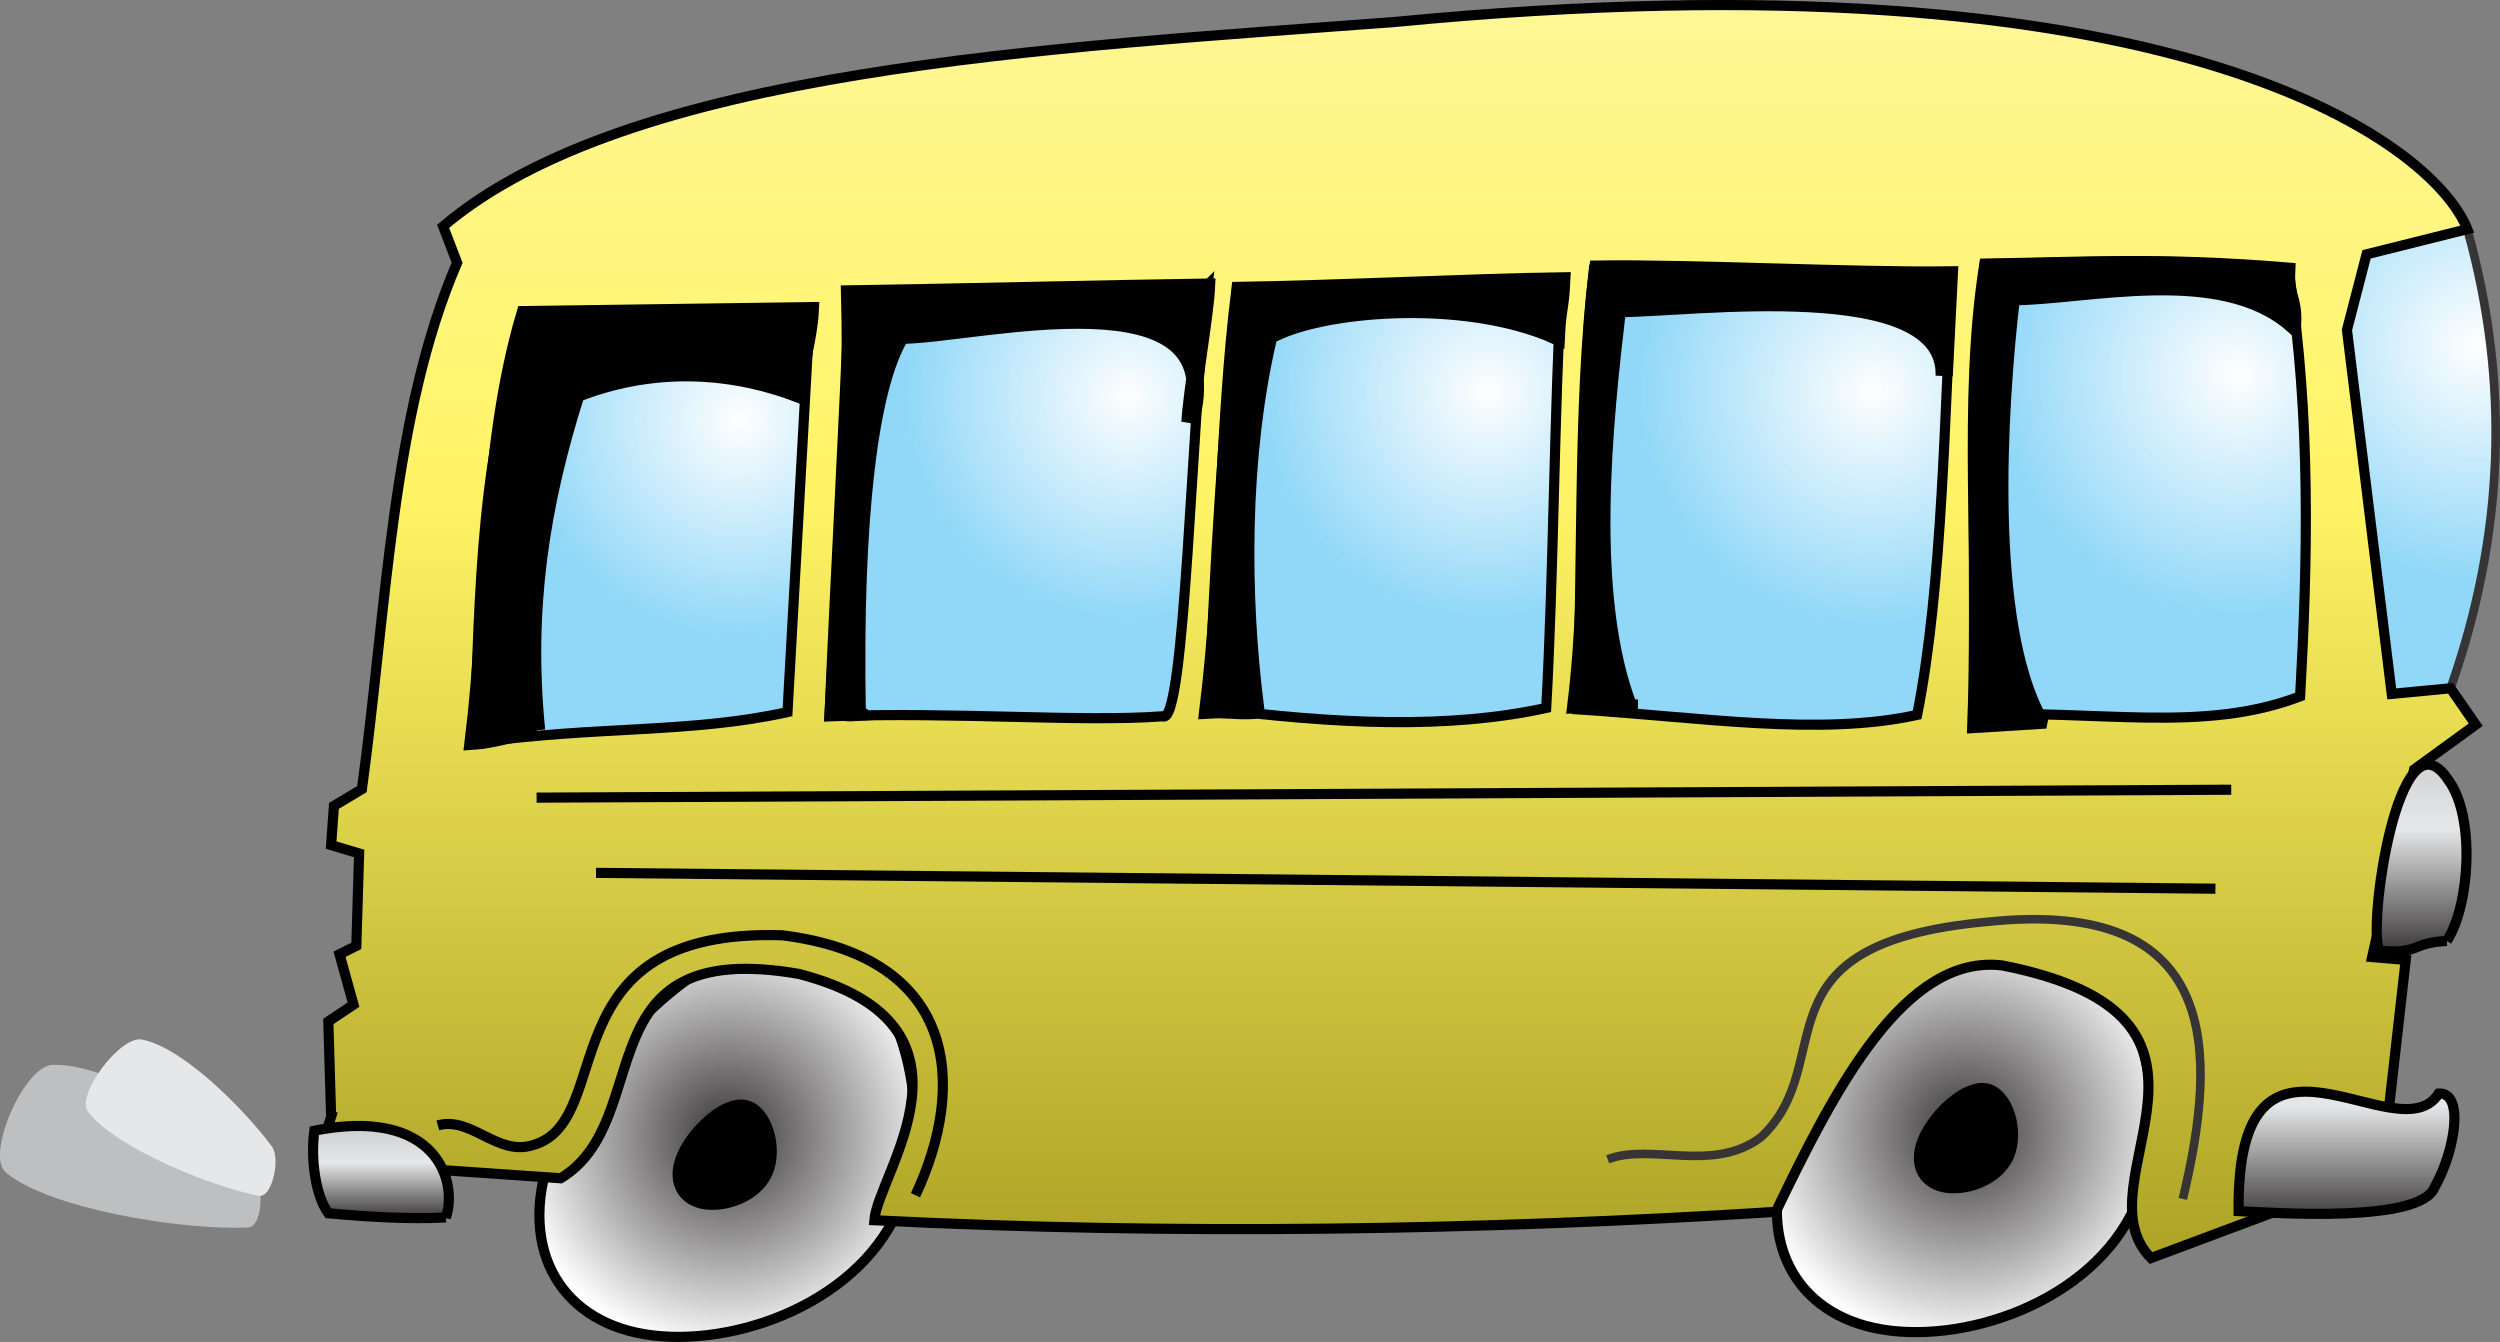
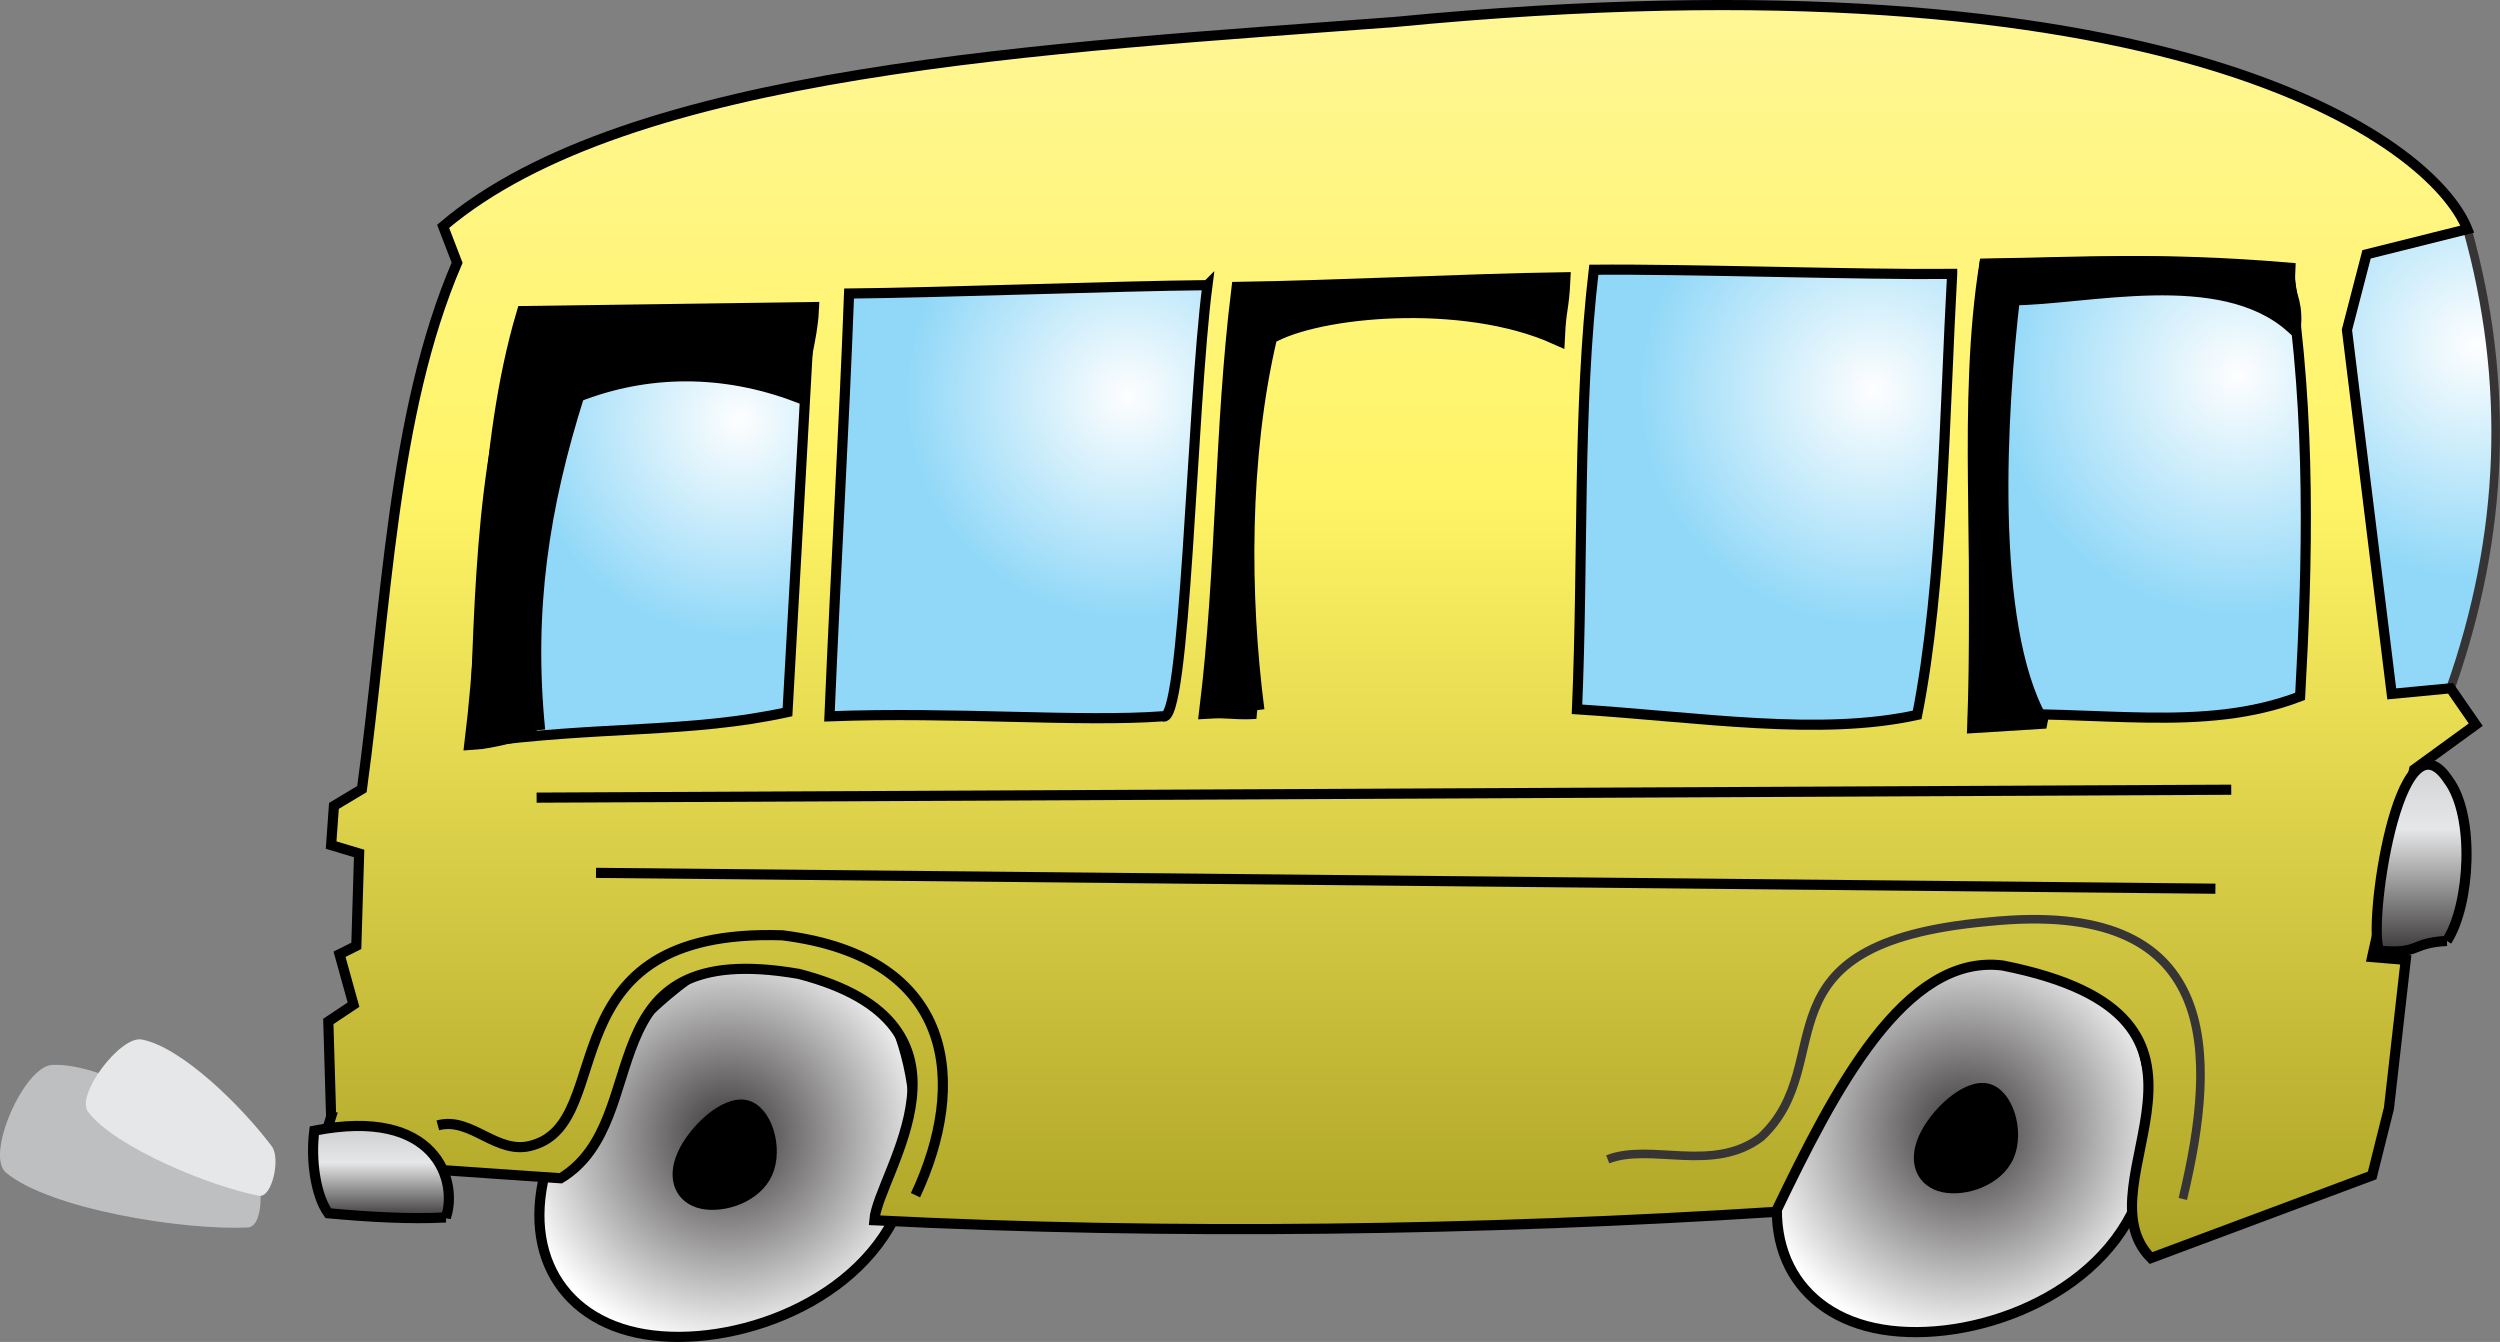
<svg xmlns="http://www.w3.org/2000/svg" xmlns:ns1="http://sodipodi.sourceforge.net/DTD/sodipodi-0.dtd" xmlns:ns2="http://www.inkscape.org/namespaces/inkscape" xmlns:xlink="http://www.w3.org/1999/xlink" xml:space="preserve" width="515.139" height="276.519" style="fill-rule:evenodd" viewBox="0 0 145.384 78.04" ns1:version="0.32" ns2:version="0.47 r22583" ns1:docname="school-bus.svg" version="1.0" ns2:output_extension="org.inkscape.output.svg.inkscape" ns1:modified="true" id="svg2">
  <rect x="0" y="0" width="145.384" height="78.04" fill="#808080" stroke="none" />
  <ns1:namedview pagecolor="#ffffff" bordercolor="#666666" borderopacity="1" objecttolerance="10" gridtolerance="10" guidetolerance="10" ns2:pageopacity="0" ns2:pageshadow="2" ns2:window-width="1280" ns2:window-height="723" id="namedview79" showgrid="false" ns2:zoom="1.6780025" ns2:cx="257.5694" ns2:cy="138.25963" ns2:window-x="0" ns2:window-y="24" ns2:window-maximized="1" ns2:current-layer="svg2" />
  <defs id="defs4">
    <ns2:perspective ns1:type="inkscape:persp3d" ns2:vp_x="0 : 526.18109 : 1" ns2:vp_y="0 : 1000 : 0" ns2:vp_z="744.09448 : 526.18109 : 1" ns2:persp3d-origin="372.04724 : 350.78739 : 1" id="perspective83" />
    <style type="text/css" id="style6">
   
    .str3 {stroke:black}
    .str1 {stroke:black;stroke-width:0.453}
    .str2 {stroke:#373435;stroke-width:0.5}
    .str0 {stroke:black;stroke-width:0.59}
    .fil15 {fill:none}
    .fil0 {fill:#BDBFC1}
    .fil1 {fill:#E6E7E8}
    .fil4 {fill:black}
    .fil14 {fill:black;fill-opacity:0.749}
    .fil6 {fill:url(#id0)}
    .fil7 {fill:url(#id1)}
    .fil16 {fill:url(#id2)}
    .fil8 {fill:url(#id3)}
    .fil2 {fill:url(#id4)}
    .fil3 {fill:url(#id5)}
    .fil12 {fill:url(#id6)}
    .fil9 {fill:url(#id7)}
    .fil10 {fill:url(#id8)}
    .fil11 {fill:url(#id9)}
    .fil13 {fill:url(#id10)}
    .fil5 {fill:url(#id11)}
   
  </style>
    <linearGradient id="id0" gradientUnits="userSpaceOnUse" x1="115.348" y1="106.399" x2="115.348" y2="182.64">
      <stop offset="0" style="stop-color:#FFF79B" id="stop9" />
      <stop offset="0.42" style="stop-color:#FFF465" id="stop11" />
      <stop offset="1" style="stop-color:#ADA325" id="stop13" />
    </linearGradient>
    <linearGradient id="id1" gradientUnits="userSpaceOnUse" x1="170.836" y1="180.615" x2="170.836" y2="166.993">
      <stop offset="0" style="stop-color:#373435" id="stop16" />
      <stop offset="0.502" style="stop-color:#E6E7E8" id="stop18" />
      <stop offset="1" style="stop-color:#BDBFC1" id="stop20" />
    </linearGradient>
    <linearGradient id="id2" gradientUnits="userSpaceOnUse" xlink:href="#id1" x1="56.49" y1="180.388" x2="56.49" y2="173.821">
  </linearGradient>
    <linearGradient id="id3" gradientUnits="userSpaceOnUse" xlink:href="#id1" x1="174.928" y1="164.985" x2="174.928" y2="150.44">
  </linearGradient>
    <radialGradient id="id4" gradientUnits="userSpaceOnUse" cx="76.47" cy="175.528" r="12.52" fx="76.47" fy="175.528">
      <stop offset="0" style="stop-color:#373435" id="stop25" />
      <stop offset="1" style="stop-color:#FEFEFE" id="stop27" />
    </radialGradient>
    <radialGradient id="id5" gradientUnits="userSpaceOnUse" xlink:href="#id4" cx="148.433" cy="175.251" r="12.52" fx="148.433" fy="175.251">
  </radialGradient>
    <radialGradient id="id6" gradientUnits="userSpaceOnUse" cx="143.085" cy="132.182" r="13.595" fx="143.085" fy="132.182">
      <stop offset="0" style="stop-color:#FEFEFE" id="stop31" />
      <stop offset="1" style="stop-color:#91D8F8" id="stop33" />
    </radialGradient>
    <radialGradient id="id7" gradientUnits="userSpaceOnUse" xlink:href="#id6" cx="77.135" cy="133.877" r="12.537" fx="77.135" fy="133.877">
  </radialGradient>
    <radialGradient id="id8" gradientUnits="userSpaceOnUse" xlink:href="#id6" cx="99.742" cy="132.507" r="12.889" fx="99.742" fy="132.507">
  </radialGradient>
    <radialGradient id="id9" gradientUnits="userSpaceOnUse" xlink:href="#id6" cx="120.646" cy="132.277" r="13.079" fx="120.646" fy="132.277">
  </radialGradient>
    <radialGradient id="id10" gradientUnits="userSpaceOnUse" xlink:href="#id6" cx="164.282" cy="131.284" r="13.908" fx="164.282" fy="131.284">
  </radialGradient>
    <radialGradient id="id11" gradientUnits="userSpaceOnUse" xlink:href="#id6" cx="178.12" cy="129.563" r="13.514" fx="178.12" fy="129.563">
  </radialGradient>
    <radialGradient ns2:collect="always" xlink:href="#id4" id="radialGradient2889" gradientUnits="userSpaceOnUse" cx="76.47" cy="175.528" fx="76.47" fy="175.528" r="12.52" />
    <linearGradient ns2:collect="always" xlink:href="#id1" id="linearGradient2891" gradientUnits="userSpaceOnUse" x1="170.836" y1="180.615" x2="170.836" y2="166.993" />
    <radialGradient ns2:collect="always" xlink:href="#id6" id="radialGradient2893" gradientUnits="userSpaceOnUse" cx="143.085" cy="132.182" fx="143.085" fy="132.182" r="13.595" />
    <ns1:namedview ns2:current-layer="svg2" ns2:window-y="58" ns2:window-x="44" ns2:cy="174.75176" ns2:cx="220.68218" ns2:zoom="1.0051974" id="base" pagecolor="#ffffff" bordercolor="#666666" borderopacity="1.0" ns2:pageopacity="0.0" ns2:pageshadow="2" ns2:window-width="1280" ns2:window-height="975" />
    <radialGradient ns2:collect="always" xlink:href="#id4" id="radialGradient2932" gradientUnits="userSpaceOnUse" cx="76.47" cy="175.528" fx="76.47" fy="175.528" r="12.52" />
    <radialGradient ns2:collect="always" xlink:href="#id4" id="radialGradient2934" gradientUnits="userSpaceOnUse" cx="148.433" cy="175.251" fx="148.433" fy="175.251" r="12.52" />
    <radialGradient ns2:collect="always" xlink:href="#id6" id="radialGradient2936" gradientUnits="userSpaceOnUse" cx="178.12" cy="129.563" fx="178.12" fy="129.563" r="13.514" />
    <linearGradient ns2:collect="always" xlink:href="#id0" id="linearGradient2938" gradientUnits="userSpaceOnUse" x1="115.348" y1="106.399" x2="115.348" y2="182.64" />
    <linearGradient ns2:collect="always" xlink:href="#id1" id="linearGradient2940" gradientUnits="userSpaceOnUse" x1="170.836" y1="180.615" x2="170.836" y2="166.993" />
    <linearGradient ns2:collect="always" xlink:href="#id1" id="linearGradient2942" gradientUnits="userSpaceOnUse" x1="174.928" y1="164.985" x2="174.928" y2="150.44" />
    <radialGradient ns2:collect="always" xlink:href="#id6" id="radialGradient2944" gradientUnits="userSpaceOnUse" cx="77.135" cy="133.877" fx="77.135" fy="133.877" r="12.537" />
    <radialGradient ns2:collect="always" xlink:href="#id6" id="radialGradient2946" gradientUnits="userSpaceOnUse" cx="99.742" cy="132.507" fx="99.742" fy="132.507" r="12.889" />
    <radialGradient ns2:collect="always" xlink:href="#id6" id="radialGradient2948" gradientUnits="userSpaceOnUse" cx="120.646" cy="132.277" fx="120.646" fy="132.277" r="13.079" />
    <radialGradient ns2:collect="always" xlink:href="#id6" id="radialGradient2950" gradientUnits="userSpaceOnUse" cx="143.085" cy="132.182" fx="143.085" fy="132.182" r="13.595" />
    <radialGradient ns2:collect="always" xlink:href="#id6" id="radialGradient2952" gradientUnits="userSpaceOnUse" cx="164.282" cy="131.284" fx="164.282" fy="131.284" r="13.908" />
    <linearGradient ns2:collect="always" xlink:href="#id1" id="linearGradient2954" gradientUnits="userSpaceOnUse" x1="56.49" y1="180.388" x2="56.49" y2="173.821" />
  </defs>
  <path style="fill:#bdbfc1" ns1:nodetypes="cssss" d="m 14.488,67.513 c -2.91,-2.417 -8.382,-5.732 -11.453,-5.585 -1.643,0.079 -3.907,5.252 -2.69,6.263 2.576,2.14 10.353,3.37 14.07,3.192 0.997,-0.048 0.956,-3.135 0.072,-3.869 z" class="fil0" id="path17112" />
  <path style="fill:#e6e7e8" ns1:nodetypes="cssss" d="m 15.805,66.66 c -1.744,-2.324 -5.244,-5.773 -7.565,-6.209 -1.242,-0.233 -3.853,3.229 -3.123,4.201 1.544,2.057 7.137,4.359 9.946,4.886 0.753,0.142 1.272,-2.173 0.742,-2.878 z" class="fil1" id="path18004" />
  <g id="_123256784" transform="translate(-34.141,-109.48)">
    <path style="fill:url(#radialGradient2932);stroke:#000000;stroke-width:0.59" ns1:nodetypes="cssss" d="m 81.305,164.073 c -4.95,-1.065 -12.204,5.785 -14.736,11.513 -2.533,5.728 -0.345,10.333 4.605,11.398 4.95,1.065 12.664,-1.41 15.197,-7.138 2.533,-5.728 -0.115,-14.707 -5.066,-15.772 z" class="fil2 str0" id="path3979" />
    <path style="fill:url(#radialGradient2934);stroke:#000000;stroke-width:0.59" ns1:nodetypes="cssss" d="m 153.269,163.796 c -4.95,-1.065 -12.204,5.785 -14.736,11.513 -2.533,5.728 -0.345,10.333 4.605,11.398 4.95,1.065 12.664,-1.41 15.197,-7.138 2.533,-5.728 -0.115,-14.707 -5.066,-15.773 z" class="fil3 str0" id="path3981" />
    <path style="fill:#000000;stroke:#000000;stroke-width:0.59" ns1:nodetypes="cssss" d="m 149.691,172.78 c -1.24,-0.267 -3.058,1.45 -3.692,2.885 -0.635,1.435 -0.086,2.589 1.154,2.856 1.24,0.267 3.173,-0.353 3.808,-1.788 0.635,-1.435 -0.029,-3.685 -1.269,-3.952 z" class="fil4 str0" id="path5731" />
    <path style="fill:#000000;stroke:#000000;stroke-width:0.59" ns1:nodetypes="cssss" d="m 77.506,173.743 c -1.24,-0.267 -3.058,1.45 -3.692,2.885 -0.635,1.435 -0.087,2.589 1.154,2.856 1.24,0.267 3.173,-0.353 3.808,-1.788 0.635,-1.435 -0.029,-3.685 -1.269,-3.952 z" class="fil4 str0" id="path5729" />
    <path style="fill:url(#radialGradient2936);stroke:#373435;stroke-width:0.5" d="m 176.647,149.508 c 3.14,-8.902 3.465,-17.802 0.977,-26.702 l -5.861,1.465 -1.14,4.396 2.605,21.166 3.419,-0.326 z" class="fil5 str2" id="_123260768" />
    <path style="fill:url(#linearGradient2938);stroke:#000000;stroke-width:0.59" ns1:nodetypes="ccccccccccccccccccccccccccccccccs" d="m 53.397,174.418 -0.163,-5.536 1.465,-0.977 -0.814,-2.931 0.977,-0.488 0.163,-5.373 -1.628,-0.488 0.163,-2.279 1.628,-0.977 c 1.438,-10.529 1.737,-21.79 5.536,-30.609 l -0.814,-2.117 c 10.8,-9.172 35.276,-10.366 55.357,-11.886 45.084,-4.358 60.296,6.893 62.358,12.048 l -5.861,1.465 -1.14,4.396 2.605,21.166 3.419,-0.326 1.465,2.117 -3.582,2.605 -2.442,10.909 1.954,0.163 -0.977,8.629 -0.977,3.908 -12.862,4.803 c -4.369,-4.423 6.73,-13.975 -8.629,-17.014 -5.699,-0.706 -9.769,7.218 -13.188,14.328 -17.041,1.085 -35.222,1.357 -52.426,0.488 0.217,-2.768 7.062,-11.369 -4.396,-14.328 -12.673,-2.187 -8.195,8.466 -13.839,11.886 l -14.165,-0.977 0.814,-2.605 z" class="fil6 str0" id="path3961" />
-     <path style="fill:url(#linearGradient2940);stroke:#000000;stroke-width:0.59" ns1:nodetypes="cccc" d="m 164.324,179.91 c -0.136,-12.917 9.253,-3.121 11.641,-6.838 1.52,-0.081 0.923,3.419 -0.244,5.454 -0.814,2.089 -9.28,1.492 -11.397,1.384 z" class="fil7 str0" id="path3965" />
    <path style="fill:url(#linearGradient2942);stroke:#000000;stroke-width:0.59" ns1:nodetypes="cccc" d="m 176.434,164.198 c 1.357,-2.09 1.655,-7.272 0.081,-9.362 -2.904,-4.396 -4.749,8.873 -3.989,9.932 2.361,0.217 1.791,-0.461 3.908,-0.57 z" class="fil8 str0" id="path3967" />
    <path style="fill:url(#radialGradient2944);stroke:#000000;stroke-width:0.59" ns1:nodetypes="ccccc" d="m 81.238,127.609 c -0.434,7.761 -0.868,15.522 -1.302,23.282 -5.671,1.248 -10.936,0.787 -18.235,1.791 0.38,-8.955 0.353,-17.421 3.338,-24.911 5.4,-0.054 10.8,-0.109 16.2,-0.163 z" class="fil9 str0" id="path3969" />
    <path style="fill:url(#radialGradient2946);stroke:#000000;stroke-width:0.59" ns1:nodetypes="ccccc" d="m 104.358,126.062 c -0.923,7.11 -1.275,25.779 -2.605,25.073 -4.776,0.353 -12.075,-0.271 -19.375,0 0.38,-8.955 0.841,-16.607 1.14,-24.585 5.4,-0.054 15.44,-0.434 20.84,-0.488 z" class="fil10 str0" id="path3971" />
-     <path style="fill:url(#radialGradient2948);stroke:#000000;stroke-width:0.59" ns1:nodetypes="ccccc" d="m 124.954,125.737 c -0.434,7.761 -0.461,17.15 -0.895,24.911 -5.671,1.248 -12.238,0.95 -19.619,0 0.38,-8.955 0.76,-15.305 1.628,-24.341 5.4,-0.054 13.486,-0.516 18.887,-0.57 z" class="fil11 str0" id="path3973" />
    <path style="fill:url(#radialGradient2950);stroke:#000000;stroke-width:0.59" ns1:nodetypes="ccccc" d="m 147.666,125.411 c -0.434,7.761 -0.543,18.127 -2.035,25.643 -5.671,1.248 -12.564,0.136 -19.782,-0.326 0.38,-8.955 0.027,-17.421 0.977,-25.562 5.4,-0.054 15.44,0.298 20.84,0.244 z" class="fil12 str0" id="path3975" />
    <path style="fill:url(#radialGradient2952);stroke:#000000;stroke-width:0.59" ns1:nodetypes="ccccc" d="m 167.247,125.312 c 1.293,8.452 1.089,16.903 0.655,24.664 -5.671,2.169 -11.715,0.765 -19.014,1.078 0.38,-8.955 -0.624,-18.235 0.651,-26.213 5.4,-0.054 12.193,-0.511 17.708,0.471 z" class="fil13 str0" id="path3977" />
    <path style="fill:#000000;stroke:#000000" ns1:nodetypes="ccccccc" d="m 65.347,151.951 c -1.228,0.077 -2.456,0.56 -3.684,0.637 0.998,-8.136 0.693,-17.004 2.993,-24.814 5.373,-0.077 11.234,-0.154 16.606,-0.23 -0.077,1.612 -0.642,3.224 -0.719,4.835 -4.298,-1.628 -8.759,-1.628 -12.894,0 -2.07,6.524 -3,12.559 -2.303,19.572 z" class="fil4 str3" id="path6606" />
-     <path style="fill:#000000;stroke:#000000" ns1:nodetypes="ccccccc" d="m 83.994,150.91 c -1.228,0.077 -0.177,-0.091 -1.405,-0.014 0.428,-8.217 1.181,-16.108 0.958,-24.326 5.373,-0.077 15.385,-0.316 20.758,-0.393 -0.077,1.612 -0.886,6.236 -0.963,7.847 2.703,-9.036 -12.504,-5.047 -16.802,-5.047 -1.826,2.942 -2.756,10.605 -2.547,21.932 z" class="fil4 str3" id="path7481" />
+     <path style="fill:#000000;stroke:#000000" ns1:nodetypes="ccccccc" d="m 83.994,150.91 z" class="fil4 str3" id="path7481" />
    <path style="fill:#000000;stroke:#000000" ns1:nodetypes="ccccccc" d="m 107.175,150.789 c -1.228,0.077 -1.56,-0.091 -2.789,-0.014 0.998,-8.136 0.856,-16.271 1.854,-24.407 5.373,-0.077 13.35,-0.479 18.723,-0.556 -0.077,1.612 -0.235,1.595 -0.312,3.207 -5.438,-2.442 -13.969,-1.628 -16.721,0 -1.663,7.012 -1.616,15.164 -0.756,21.77 z" class="fil4 str3" id="path7483" />
-     <path style="fill:#000000;stroke:#000000" ns1:nodetypes="ccccccc" d="m 128.897,150.684 c -1.228,0.077 -1.88,-0.307 -3.108,-0.23 0.998,-8.136 0.269,-17.192 1.266,-25.328 5.373,-0.077 15.073,0.417 20.446,0.34 -0.077,1.612 -0.222,4.265 -0.299,5.877 0.192,-5.987 -14.698,-3.914 -18.996,-3.914 -0.767,6.524 -1.88,16.732 0.691,23.256 z" class="fil4 str3" id="path7485" />
    <path style="fill:#000000;stroke:#000000" ns1:nodetypes="ccccccc" d="m 152.729,151.375 c -1.228,0.077 -2.456,0.153 -3.684,0.23 0.307,-8.136 -0.307,-18.459 0.691,-26.594 5.373,-0.077 10.054,-0.384 17.384,0.23 -0.077,1.612 0.422,1.497 0.345,3.108 -4.183,-3.684 -12.05,-1.612 -16.348,-1.612 -0.767,6.524 -1.535,19.034 1.612,24.637 z" class="fil4 str3" id="path7487" />
    <path style="fill:#000000;fill-opacity:0.749" d="m 163.896,155.405 -98.549,0.461 m 98.549,-0.461 0,0 0,0 z" class="fil14" id="_123253328" />
    <path style="fill:none;stroke:#000000;stroke-width:0.59" d="m 163.896,155.405 -98.549,0.461 m 98.549,-0.461 0,0 0,0 z" class="fil15 str0" id="_123253688" />
    <path style="fill:#000000;fill-opacity:0.749" d="M 162.975,161.161 68.801,160.24 m 94.174,0.921 0,0 0,0 z" class="fil14" id="_123253544" />
    <path style="fill:none;stroke:#000000;stroke-width:0.59" d="M 162.975,161.161 68.801,160.24 m 94.174,0.921 0,0 0,0 z" class="fil15 str0" id="_123253976" />
    <path style="fill:url(#linearGradient2954);stroke:#000000;stroke-width:0.59" ns1:nodetypes="cccc" d="m 60.072,180.28 c 0.706,-2.09 -0.543,-6.458 -7.652,-5.047 -0.217,1.628 0.054,3.745 0.814,4.803 2.361,0.217 4.722,0.353 6.838,0.244 z" class="fil16 str0" id="path3963" />
    <path style="fill:none;stroke:#373435;stroke-width:0.5" d="m 161.079,179.203 c 2.053,-8.539 2.264,-17.538 -11.34,-16.118 -13.95,1.266 -8.5,8.147 -13.182,12.521 -2.801,2.13 -6.409,0.315 -8.922,1.294 m 33.444,2.303 0,0 0,0 z" class="fil15 str2" id="_123253400" />
    <path style="fill:none;stroke:#000000;stroke-width:0.59" d="m 87.379,178.986 c 3.026,-6.449 2.415,-13.854 -7.747,-15.115 -13.884,-0.441 -9.515,10.784 -14.504,12.204 -2.072,0.652 -3.569,-1.688 -5.526,-1.151 m 27.777,4.063 0,0 0,0 z" class="fil15 str0" id="_123254336" />
  </g>
</svg>